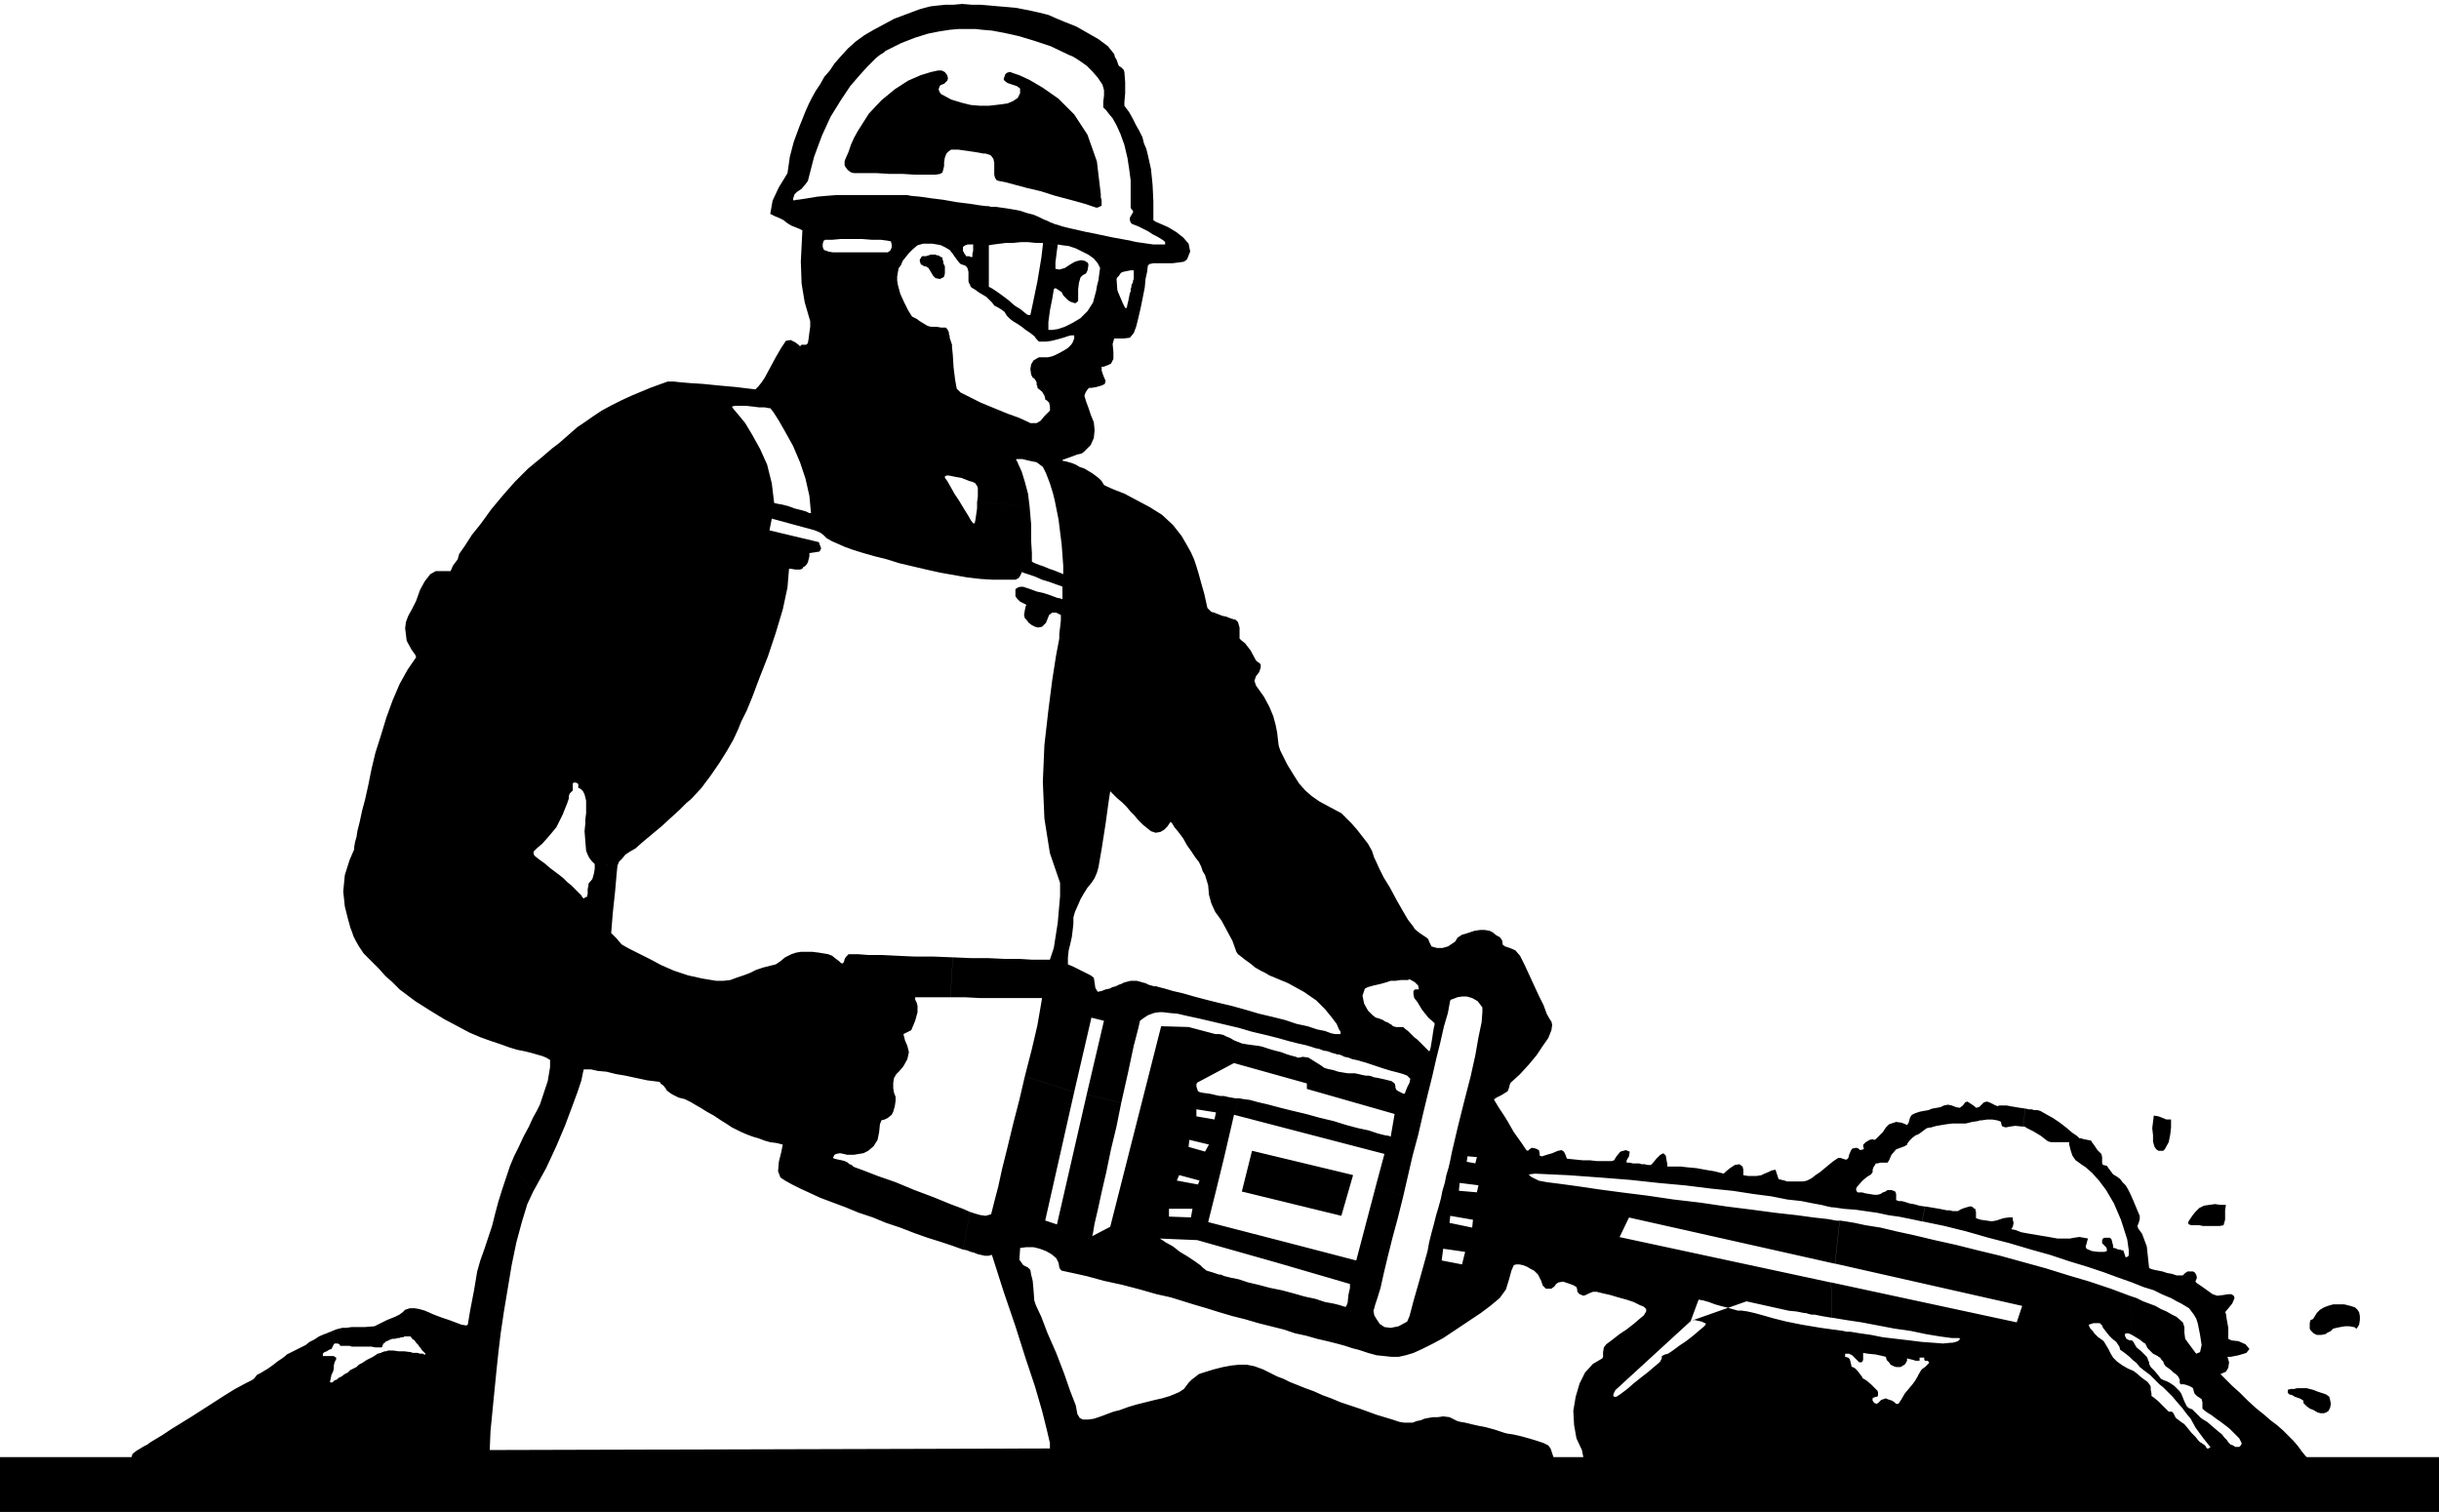
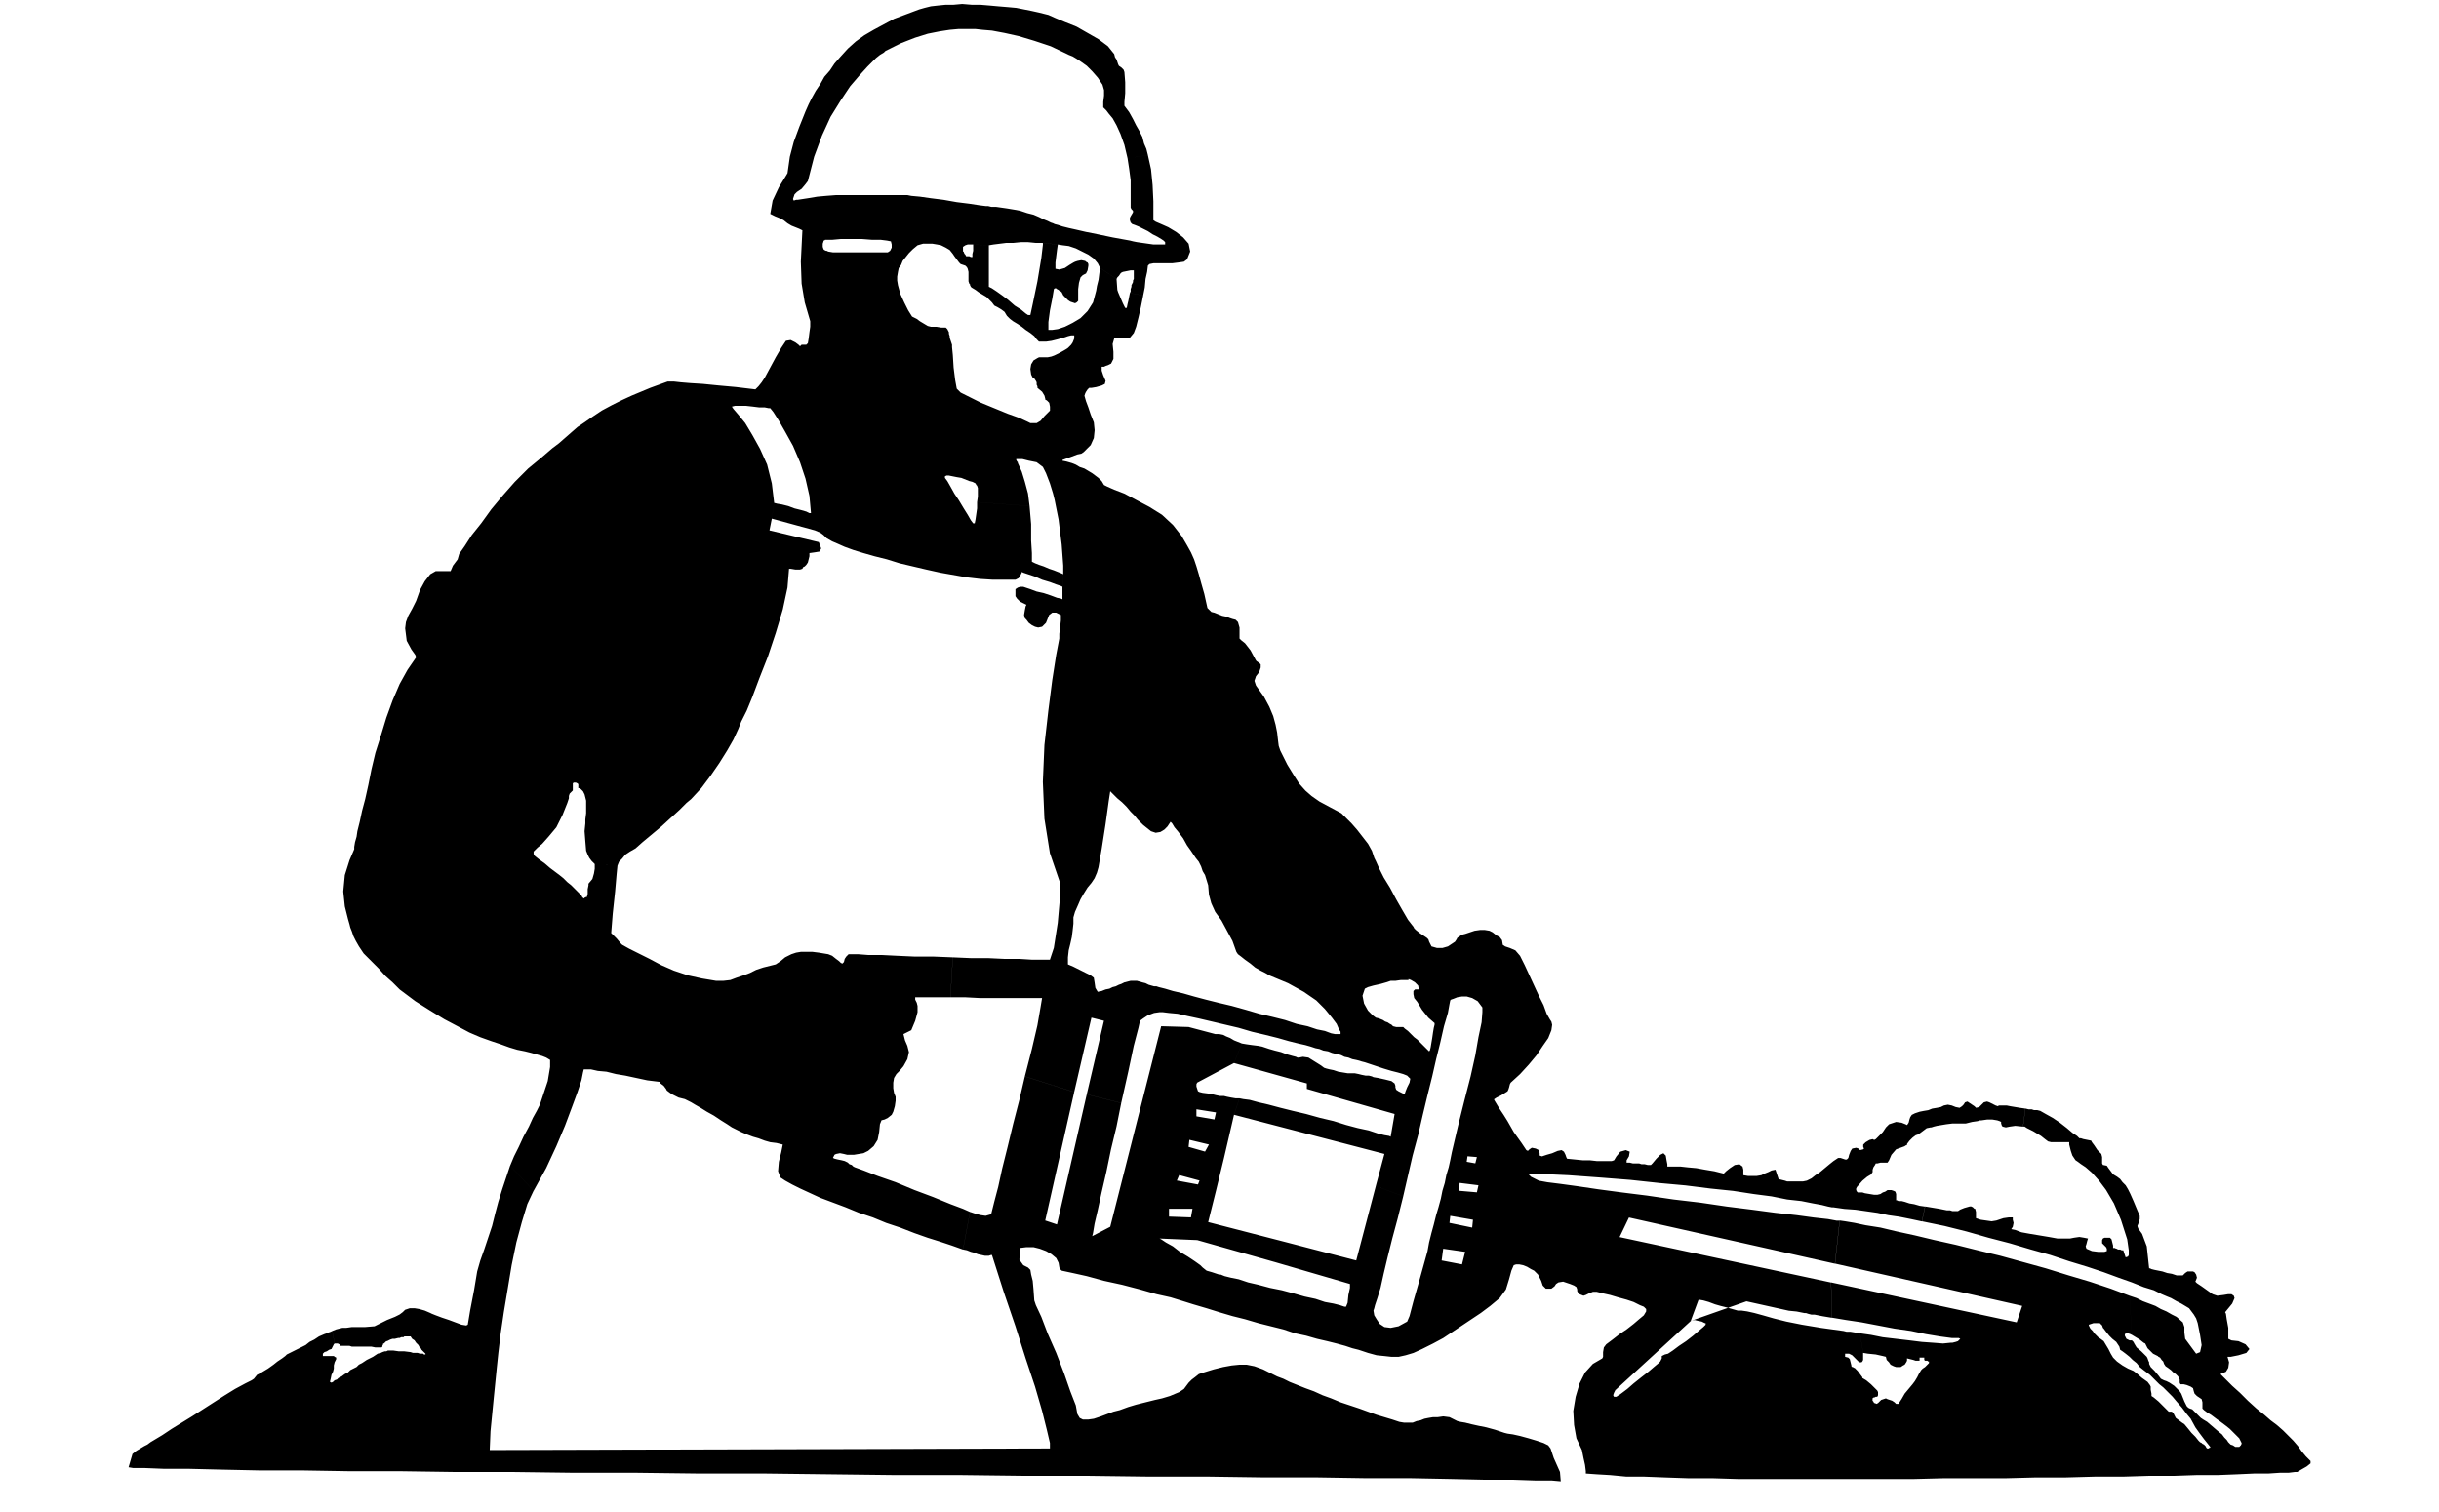
<svg xmlns="http://www.w3.org/2000/svg" width="3.113in" height="1.93in" fill-rule="evenodd" stroke-linecap="round" preserveAspectRatio="none" viewBox="0 0 3113 1930">
  <style>.pen1{stroke:none}.brush2{fill:#000}</style>
-   <path d="m1598 1469-13 52 127 31 15-52-129-31zM1095 221h-5l-4-1-4-3-3-4-1-2v-5l1-3 4-9 3-9 4-9 5-9 14-22 16-17 17-14 17-11 16-7 13-4 9-2h5l4 2 3 4 1 4-1 3-2 2-2 2-3 1-2 1-1 2-1 3 1 3 2 3 13 7 13 4 12 3 12 1h11l9-1 8-1 7-1 7-3 6-4 3-6v-6l-4-3-6-2-6-2-4-3-1-2 1-3 1-3 2-2 3-1h2l2 1 3 1 6 2 13 6 17 10 20 14 20 20 17 26 12 34 5 42v4l1 3v8h-1l-2 1-2 1h-2l-15-5-18-5-19-5-19-6-17-4-15-4-11-3-5-1-5-1-3-1-2-3-1-4v-15l-1-5-2-3-2-2-3-1-3-1h-3l-5-1-6-1-7-1-7-1-7-1h-9l-3 2-3 3-2 5-1 6v5l-1 4-1 4-3 2-6 1h-26l-16-1h-17l-16-1h-24zm83 118 2 1h2l1 1 2 1 3 5 3 5 3 3 5 1h1l2-1 2-1 1-1 1-4v-9l-2-4v-2l-1-3v-2l-2-1-2-1-1-1h-2l-2-1h-6l-3 1-3 1h-5l-1 1-1 2-1 1v3l1 2v1l1 1h1l1 1zm1935 1591v-70H0v70h3113zm-184-147-3-2-4-1-2-2v-4l4-1h4l4-1h12l4 1 4 1 5 2 6 2 6 2 4 3 1 4 1 5-1 5-2 4-3 2-3 1h-4l-4-1-5-3-5-2-4-3-4-4v-3l-3-2-2-1-3-1-3-1zm23-99h-1l-1 1h-1l-1 4v7l1 2 4 4 4 2h6l5-1 3-2 4-2 3-3 4-1 5-1 6-1h6l5 1h1l1 1 2 1 3-5 1-6v-5l-1-5-2-3-3-3-3-1-3-1-8-2h-14l-7 2-5 2-5 3-4 4-3 5-2 3zm-155-120h10l5 1h21l5-1 2-7v-12l1-7h-7l-7-1-7 1-7 1-6 3-5 5-4 5-4 6-1 2v2l1 1 3 1zm-34-97 5-9 2-10 1-9v-10h-6l-5-2-5-2-6-1-1 8-1 8 1 9v8l1 4 1 3 2 3 3 2h6l2-2z" class="pen1 brush2" />
  <path d="m2062 1774-1 2-1 2-1 3 1 2h3l6-4 8-6 8-7 10-8 9-7 7-6 6-5 2-2 1-2 1-2v-3l4-2 4-1 6-4 8-6 9-6 9-7 7-6 6-5 2-2 1-1v-2h-1l-4-2-5-1-4-1-5 1 10-27 6 1 7 2 8 3 7 2 8 2 7 2 7 2h5l7 1 9 2 11 3 14 4 16 4 20 4 24 4 29 4 4 1h5l6 1 6 1 4 25v9l-1 2-1 1h-3l-1-1-4-4-4-4-4-2h-5v4l4 1 2 2 1 4 1 4v1l1 1h1l1 1h1l1 1 3 3 3 4 3 4v1l5 3 6 5 5 5 3 3 1 2v4l-1 2h-2l-2 1h-1l-1 1v3l1 1 1 2h1l2 1 2-1 1-1 1-1 1-1 1-1 3-1 3-1 2 1 3 1 3 1 3 2 2 2h3l4-6 4-7 5-6 5-6 3-4 3-5 2-4 3-5 2-2 3-2 2-2 2-2 1-1v-2h-1l-1-1h-3l-1-1v-3h-6v4h-5l-3-1-4-1-4-1v3l-1 2-2 3-2 1-3 2h-6l-3-1-4-2-2-3-3-3-1-4-4-1-9-2-10-1-6-1-4-25 14 2 15 3 17 2 17 2 16 2 14 1 13 1 10-1h2l4-1 3-1 3-3-2-1h-9l-15-2-18-3-19-4-21-3-21-4-21-4-20-3-18-3-1-45 237 51 7-21-239-54 6-55 7 1 12 2 14 3 19 3 21 5 23 5 25 6 27 6 28 7 29 7 29 8 29 8 29 9 27 8 27 9 24 9 3 50-2-1-3-1h-2l-2 1v2l1 2 1 2 2 1 2 1h3l2 2 1 2 3 5 6 5 5 5 2 2 1 2 1 3 1 2v2l2 4 5 5 5 6 3 4 4 2 3 1 4 2 3 2 3 2 2 2 2 2 3 3 2 3 2 5 2 5 2 4 1 2 2 2 2 1 3 1 3 3 4 4 4 4 3 2-16-1-5-6-6-8-7-8-5-6-2-2-4-4-4-4-2-2-5-4-5-5-4-4-3-3-4-3-4-3-5-4-4-5-5-4-4-4-5-4-4-3-3-2-1-4-2-3-2-3-5-4-4-4-4-5-3-4-1-1-1-3-2-2-1-1h-8l-3 1-3 1v1l2 4 3 3 2 3 3 3 2 2 3 2 4 3 3 5 3 5 3 6 3 5 5 5 7 5 7 4 7 3 4 3 7 6 7 5 3 4 1 2v4l1 5v3l3 2 6 5 6 6 5 5 2 2h4l2 2 3 6 4 3 4 3 3 2 5 6 4 5 5 5 4 5 2 2 2 1 1 1 2 1 2 2 1 2 1 1h2l1-1h1v-1l-8-10-6-8-5-7-6-11 16 1 5 3 7 6 7 6 5 4 3 4 3 3 2 3 3 3 3 1 3 2h5l2-2 1-2v-1l-1-2-2-4-6-6-6-6-5-4-4-3-4-3-3-2-4-3-4-3-5-3-4-3-2-2v-8l-1-4-3-2-3-2-3-3-1-3-1-4-3-2-5-2-4-1h-4l-1-2v-4l-2-4-3-3-3-2-3-3-4-3-3-2-2-3-1-3-2-2-2-3-2-1-1-1-2-1-2-1-2-1-2-2-2-2-1-1-2-2-1-2-1-2-1-2-2-1-5-4-5-3-5-3-3-50 9 3 8 4 8 3 8 3 7 4 7 3 7 4 6 3 8 7 2 6v7l1 8 14 19 5-2 2-9-2-13-3-15-2-6-3-5-3-4-3-4-5-3-5-3-6-3-7-4-5-2-7-3-10-5-13-4-15-6-17-6-19-7-21-7-23-7-24-8-25-7-27-8-27-7-28-8-28-7-29-6 4-19 6 1 6 1 6 1 5 1 5 1h4l3 1h7l3-2 5-2 7-2h2l2 1 2 2h1l1 4v8l6 2 7 1 7 1 6-1 3-1 6-2 7-1h5v3l1 4-1 5-2 3 5 1 8 3 11 2 12 2 12 2 11 2h16l5-1 7-1 6 1 5 1-1 3-1 4-1 3 1 3 7 3 8 1h8l3-1v-3l-1-2-2-2-2-2-1-1v-4l1-2 2-1h7l2 2 1 4 1 4v3h2l2 1h1l1 1h3l2 1h2l1 3 1 3 1 3 3-1 1-2v-6l-1-7-1-7-8-25-9-21-10-17-9-12-9-10-8-7-6-4-4-3-3-2-2-3-2-3-1-3-1-3-1-4-1-4v-3h-23l-4-1-4-3-5-4-5-3-5-3-4-2-4-2-3-2h-2l3-23 4 1h4l3 1h4l4 1 7 4 9 5 9 6 9 7 7 6 6 4 3 3h2l3 1 5 1 5 1 1 2 3 4 4 6 5 5 1 4v8l1 2 5 1 2 3 3 4 3 4 5 3 4 3 3 4 4 4 3 5 3 6 4 9 5 12 3 7v4l-1 4-2 5 1 3 5 7 6 16 3 28h1l2 1 4 1 5 1 5 1 6 2 6 1 6 2h8l3-3 3-2h7l2 1 2 3 1 4-2 5 2 2 6 4 7 5 7 5 6 2 8-1 6-1h4l3 2 1 3-3 7-9 11 1 2 1 7 2 11v14l4 2 9 1 9 4 5 6-4 5-10 3-10 2h-4l2 7-1 7-3 5-7 3 2 2 5 5 8 8 10 9 10 10 11 10 10 8 8 7 8 6 8 7 7 7 6 6 6 7 5 7 5 6 6 6v3l-5 4-7 4-5 3h-3l-8 1h-11l-15 1h-18l-22 1-25 1h-27l-29 1h-32l-33 1h-36l-36 1h-38l-38 1h-79l-39 1h-225l-33-1h-31l-29-1-26-1h-23l-21-2-17-1-14-1v-3l-1-8-2-9-2-10-7-15-3-17-1-18 3-18 5-17 7-14 10-11 12-7 1-2v-6l1-6 3-4 8-6 9-7 9-6 9-7 7-6 6-5 3-5v-3l-3-3-5-2-8-4-9-3-11-3-10-3-9-2-8-2h-5l-5 2-4 2-3 1-5-2-2-2-1-2v-2l-1-3-3-2-5-2-9-3-6 1-3 2-2 3-4 3h-7l-4-4-2-6-4-8-2-2-3-3-4-2-5-3-5-2-5-1h-4l-3 1-3 7-3 11-4 13-8 11-12 10-12 9-12 8-12 8-12 8-12 8-13 7-14 7-11 5-10 3-9 2h-9l-9-1-10-1-11-3-12-4-8-2-9-3-11-3-12-3-13-3-14-4-14-3-15-5-16-4-16-4-17-5-16-4-17-5-16-5-17-5-16-5-13-4-18-4-21-6-23-6-23-5-22-6-18-4-14-3-1-1-1-1-1-2-1-6-3-6-6-5-7-4-8-3-8-2h-9l-8 1-1 15 5 7 6 3 3 3 1 6 2 8 1 11 1 14 2 6 7 15 8 21 11 25 10 26 8 23 7 18 2 11 3 5 4 2h7l7-1 9-3 8-3 8-3 8-2 11-4 10-3 8-2 8-2 8-2 9-2 10-3 12-5 3-2 3-2 3-4 3-4 4-4 4-3 5-4 6-2 13-4 12-3 11-2 10-1h9l10 2 11 4 12 6 6 3 8 3 8 4 10 4 10 4 11 4 11 5 11 4 12 5 12 4 12 4 11 4 11 4 10 3 10 3 9 3 6 1h11l5-2 5-1 5-2 5-1 6-1h6l7-1 8 1 8 4 2 1 4 1 6 1 8 2 9 2 10 2 11 3 12 4 4 1 7 1 9 2 11 3 10 3 9 3 6 3 3 4 4 12 4 9 4 9 1 12-11-1h-20l-29-1h-36l-44-1-51-1h-57l-63-1h-68l-71-1h-76l-78-1h-81l-82-1h-84l-84-1-83-1h-84l-81-1h-80l-77-1h-73l-70-1h-65l-60-1h-54l-47-1-41-1h-32l-25-1h-15l-6-1 5-17 5-4 5-3 5-3 4-2 4-3 5-3 5-3 5-3 12-8 13-8 13-8 14-9 14-9 14-9 13-8 13-7 4-2 4-2 3-2 4-5 4-2 5-3 5-3 7-5 5-4 6-4 4-3 2-2 6-3 6-3 6-3 6-3 5-4 6-3 6-4 7-3 3-1 2-1 3-1 2-1 3 16-1 1-1 2-1 2-1 2-3 1-3 2-3 1-2 2v3h14l1 1 2 1v2l-2 4-1 4v4l-1 4-2 4-1 5-1 4 2 1 2-1 2-2 3-1 2-2 4-2 4-3 4-2 3-3 4-2 4-2 3-3 4-2 6-4 8-4 6-4 4-1 2-1 3-1h2l2-1h7l7 1h7l8 1 3 1h6l3 1h4l1 1h2v-1l-1-1-1-1-1-1-2-2-1-2-2-2-1-2-3-3-2-3-3-2-2-3h-8l-1 1h-3l-2 1h-2l-4 1h-3l-3 1-4 2h-1l-1 1-2 2h-1v1l-1 2v1l-1 1h-8l-5-1h-25l-3-1h-12v-1l-1-1-2-1h-4l-3-16 5-2 4-1 4-1h5l7-1h17l12-1 2-1 6-3 8-4 10-4 6-3 4-3 3-3 6-2h6l6 1 7 2 7 3 2 1 5 2 8 3 9 3 8 3 8 3 6 1 2-1 3-18 5-26 4-24 4-14 5-14 5-15 5-15 4-16 4-15 5-16 5-15 5-15 30 32-8 17-7 23-7 26-6 29-5 30-5 30-4 27-3 25-2 19-4 40-4 41-1 24 715-2v-7l-4-17-6-24-9-31-12-36-13-41-15-44-15-47h-1l-3 1h-5l-9-2-5-2-4-1-5-2-5-1 9-48 6 2 7 2 7 1 7-2 1-4 3-12 5-19 5-23 7-28 7-29 8-31 7-30 63 20-37 164 15 5 38-166 44 11-6 30-7 29-6 29-6 26-5 23-4 17-2 12-1 4 23-12 65-256 35 1 34 9h5l5 1 4 2 5 2 5 3 5 2 5 2-10 25-47 25-1 2v3l1 3 1 3 2 1 4 1 8 1 5 1 4 1 5 1h5l4 1 5 1 6 1h5l-7 21-3 13-22-7 2-9-25-4v9l23 4 22 7-10 43-24-9 5-9-25-6-1 9 21 6 24 9-10 41-23-8 2-5-26-7-3 7 27 5 23 8-10 40-22-6 2-11h-30v10l28 1 22 6 89 23-4 28-99-28-48-2 2 1 6 4 9 5 9 7 10 6 9 6 7 5 3 3 5 4 7 2 6 2 3 1h2l5 2 8 2 10 2 12 4 13 3 15 4 15 3 15 4 14 4 14 3 12 4 11 2 8 2 6 2h2l2-5 1-10 2-9v-5l-96-28 4-28 100 26 25-95 35 13-7 28-7 26-6 24-5 21-4 18-4 13-3 9-1 4-1 3 1 6 3 5 4 6 6 4 8 1 10-2 11-6 3-7 5-19 8-28 10-36 20-3-2 15 26 5 4-16-28-4-20 3 2-11 3-12 3-11 3-12 18 1-1 9 29 6 1-10-29-5-18-1 3-10 3-11 2-10 3-10h19l-1 10 23 2 2-9-24-3h-19l2-10 3-10 2-9 2-10 20 5-1 7 11 2 2-8-12-1-20-5 8-34 8-32 8-31 6-27 4-23 4-19 1-13v-6l-6-8-7-4-7-2h-6l-6 1-5 2-3 1-1 1-1 5-2 11-5 17-5 22-10-7 1-7 1-6 1-4v-2l-8-7-8-10-6-10-4-5-1-5v-4l2-2h5l-1-5-4-4-5-3-5-2 3 1-2 1h-9l-7 1h-6l-6 2-7 2-9 2-7 2-4 2-3 9 2 10 5 9 6 6 4 3 4 1 5 2 3 2 3 1 3 2 2 1 2 2 4 1h9l2 2 4 3 4 4 4 4 4 3 4 4 4 4 4 4 3 3 1-1 1-4 1-6 1-6 10 7-5 20-5 22-6 24-6 25-6 26-7 26-6 26-6 26-35-13 11-41-192-50 7-21 5 1 8 1 11 3 13 3 15 4 16 4 17 4 18 5 17 4 16 5 15 4 14 3 12 4 8 2 6 1 2 1 5-29-112-32v-7l-93-26 10-25 6 1 7 1 8 1 5 1 3 1 6 2 7 2 8 2 8 3 7 2 4 1 2 1h2l5-1 7 1 8 5 8 5 4 3 3 1 4 1 5 1 6 2 6 1 6 1h9l5 1 4 1 5 1h4l4 1 2 1 6 1 9 2 8 2 4 3 1 3v2l1 3 3 2 4 2 2 1h2l1-3 2-5 3-6 1-5-4-4-5-2-7-2-8-2-10-3-9-3-9-3-6-2-4-1-3-1-4-1-5-1-5-2-5-1-4-2-3-1h-2l-3-1-4-1-5-2-6-1-5-2-5-1-3-1-3-1-7-2-9-2-12-3-14-4-16-4-17-4-17-5-17-4-17-4-17-4-14-3-13-3-11-1-8-1h-4l7-30 10 3 13 3 14 4 15 4 16 4 17 4 18 5 17 5 17 4 16 4 15 5 14 3 12 4 10 2 8 3 5 1h7v-3l-2-3-3-7-6-8-9-11-11-11-16-11-20-11-24-10-5-3-6-3-7-4-6-5-7-5-5-4-4-3-2-3-5-14-7-13-7-13-8-11-5-11-3-11-1-12-4-13-3-5-2-6-3-6-4-5-2-3-4-6-5-7-5-9-6-8-5-6-3-5-2-2-4 6-4 4-5 3-6 1-6-2-5-4-5-4-5-5-2-2-4-5-5-5-5-6-6-6-6-5-5-5-4-4-2 13-4 29-5 32-4 23-2 7-3 7-4 6-5 6-5 8-4 7-3 7-4 9-2 7v8l-1 9-1 8-2 9-2 8-1 9v9l7 3 8 4 8 4 6 3 4 3 1 6 1 7 3 5 5-1 5-2 5-1 4-2 4-1 4-2 3-1 4-2 4-1 4-1h8l7 2 4 1 4 2 7 2h3l3 1 4 1 4 1-7 30-7 1-8 3-6 4-4 3-2 9-6 23-7 33-9 40-44-11 22-94-16-4-22 95-63-20 9-35 7-30 4-23 2-12h-79l-19-1h-19l3-51 23 1h22l21 1h19l16 1h23l5-15 5-32 3-34v-17l-13-38-7-44-2-47 2-47 5-44 5-39 5-32 4-21v-6l1-8 1-9v-7l-2-1-4-2h-5l-4 3-4 10-5 5-5 1-4-1-4-2-4-3-3-4-2-2-1-4 1-6 1-5 1-2-8-4-4-4-2-3v-9l3-2 3-1h4l3 1 6 2 8 3 9 2 9 3 8 3 5 1 2 1v-16l1-16v-11l-2-27-4-32-5-25-2-8-4-13-5-13-4-8-4-3-4-3-5-1-5-1-4-1-4-1h-8v1l1 2 1 1v1l5 11 4 13 4 15 2 16-67-5 1-7v-11l-1-3-1-1-1-2-2-1-2-1-4-1-5-2-5-2-6-1-5-1-5-1h-3l-2 1v2l3 4 4 7 5 9 6 9 6 10 5 8 4 7 3 4h2l1-5 1-7 1-7v-8l67 5 2 23v21l1 16v11l4 2 5 2 6 2 7 3 6 2 5 2 5 2 2 1-1 16-2-1-6-2-8-3-10-3-9-4-9-3-6-2-2-1v1l-2 4-2 3-4 2h-29l-16-1-17-2-17-3-17-3-18-4-17-4-17-4-16-5-16-4-14-4-13-4-11-4-9-4-7-3-7-4-4-4-4-3-7-3-55-15 3-20 4 1 6 1 8 2 8 3 8 2 7 2 4 2h2l-2-22-5-22-7-21-9-21-10-18-8-14-7-11-4-5h-2l-5-1h-7l-8-1-9-1h-14l-4 1 2 3 6 7 9 11 9 15 10 18 9 20 6 24 3 25-3 20-3 15 63 15 3 8-2 4-6 1-7 1v4l-1 4-1 4-2 3-2 2-2 1-1 2-3 1h-6l-6-1h-2l-2 24-6 28-9 30-10 30-11 28-9 24-7 17-4 8-3 6-4 10-6 13-8 14-10 16-11 16-12 16-13 14-6 5-9 9-11 10-12 11-12 10-12 10-9 8-7 4-6 4-4 5-4 4-2 5-29-2-4-4-3-4-2-4-2-5-1-12-1-13 1-10v-5l1-8v-16l-2-8-2-4-3-3-2-1h-1v-5l-1-1-2-1h-3l-1 1v9l-1 1-1 1-1 1-1 1-1 3v3l-1 3-1 3-2 5-4 10-5 10-3 6-10 12-8 9-6 5-5 5v3l1 2 1 1 5 4 7 5 7 6 4 3 4 3 4 3 5 4 5 5 5 4 4 4 3 3 2 2 2 2 2 2 1 2 2 2 1-1 2-1h1l1-4v-6l1-5v-2l5-6 2-7 1-6v-6l29 2-1 10-2 23-3 28-2 25 2 2 5 5 5 6 2 2 9 5 12 6 14 7 15 8 16 7 18 6 18 4 18 3h9l9-1 8-3 9-3 8-3 8-4 9-3 8-2 8-2 6-4 6-5 8-4 6-2 6-1h15l8 1 6 1 6 1 5 2 5 4 4 3 2 2 2 1 2-2 1-4 2-3 3-3h12l13 1h17l20 1 22 1h24l25 1-3 51h-45v3l2 4 1 4v8l-3 11-5 12-10 5 2 8 3 7 2 8-2 9-5 9-5 6-4 4-3 5-1 6v7l1 6 2 5v5l-1 7-2 7-2 4-5 4-4 2-4 1-2 5-1 10-2 10-5 8-7 6-6 3-6 1-6 1h-9l-4-1-5-1-5 1-2 1-1 2-1 2 2 1 4 1 5 1 4 1 4 2 2 2 3 1 2 2 2 1 11 4 18 7 23 8 24 10 24 9 22 9 16 6 9 4-9 48-14-5-15-5-16-5-17-6-18-7-18-6-17-7-18-6-17-7-16-6-16-6-13-6-13-6-10-5-9-5-6-4-3-8 1-12 3-12 2-10-8-2-8-1-7-2-8-3-7-2-8-3-7-3-8-4-4-2-6-4-8-5-9-6-9-5-8-5-7-4-5-3-4-2-4-2-4-1-4-1-4-2-4-2-3-2-4-3-1-2-3-4-4-3-1-2-16-2-14-3-14-3-12-2-12-3-11-1-9-2h-9l-1 4-2 10-5 15-7 19-9 24-11 26-13 28-16 29-30-32 5-12 6-12 6-13 7-13 5-11 5-9 3-6 1-2 4-12 6-18 3-18v-9l-5-3-5-2-7-2-7-2-8-2-10-2-10-3-11-4-12-4-14-5-14-6-15-8-17-9-18-11-19-12-20-15-3-3-6-6-9-8-9-10-10-10-9-9-6-9-4-7-1-2-2-4-2-6-2-5-1-4-2-7-2-8-2-8-2-19 2-21 6-19 6-14v-3l1-6 2-7 1-7 3-12 3-14 4-15 4-18 4-20 5-21 7-22 7-23 8-22 9-21 10-18 11-16-1-3-5-7-6-11-2-16 1-8 3-8 5-9 5-10 5-14 6-11 7-9 7-4h19l3-7 3-4 3-4 2-7 7-10 9-14 12-15 13-18 15-18 15-17 17-17 17-14 7-6 7-6 8-6 8-7 8-7 8-7 9-6 10-7 12-8 13-7 12-6 13-6 12-5 12-5 11-4 11-4h8l9 1 12 1 16 1 20 2 22 2 25 3 1-1 3-3 4-5 4-6 7-13 7-13 7-12 6-9 6-1 6 3 4 3 2 2 2-2h6l2-2 1-6 1-8 1-7v-7l-7-24-4-24-1-28 2-40-4-2-5-2-5-2-5-3-5-4-6-3-5-2-6-3 3-17 8-17 8-13 3-5 3-21 5-19 7-19 8-20 4-9 4-8 5-9 6-9 5-9 7-8 6-9 7-8 10-11 10-9 11-8 12-7 13-7 13-7 16-6 16-6 7-2 8-2 9-1 10-1h10l11-1 12 1h11l12 1 11 1 12 1 11 1 10 2 10 2 9 2 8 2 4 1 9 4 12 5 15 6 14 8 14 8 12 9 8 10 1 4 2 3 1 3 1 3 1 2 3 2 3 3 1 3 1 13v14l-1 11v5l6 8 5 9 4 8 4 7 4 8 2 8 3 7 2 8-26 4-4-17-5-14-5-11-5-9-5-6-3-4-3-3-1-1v-7l1-8v-7l-2-7-6-9-7-8-7-7-7-5-6-4-5-3-5-2-2-1-21-10-21-7-20-6-18-4-16-3-12-1-9-1h-22l-11 1-13 2-15 3-16 5-18 7-20 10-2 2-5 3-5 4-3 3-8 8-10 11-12 14-12 18-13 21-11 24-10 27-8 31-3 4-5 6-6 4-3 3-2 6 1 2 3-1h2l13-2 12-2 11-1 13-1h91l5 1 11 1 14 2 16 2 17 3 16 2 13 2 8 1h3l4 1h6l7 1 7 1 6 1 6 1 5 1 9 3 8 2 7 3 6 3 5 2 4 2 3 1 2 1 4 1 6 2 8 2 9 2 13 3 15 3 19 4 22 4 4 1 5 1 7 1 7 1 7 1h15v-3l-2-2-3-2-5-3-6-3-6-4-6-3-6-3-5-2-3-1-2-2-1-3v-3l1-2 3-5v-2l-2-2-1-2v-35l-2-15-2-13 26-4 4 18 2 20 1 21v24l3 2 7 3 9 4 10 6 9 7 7 8 2 10-4 10-4 3-7 1-8 1h-24l-5 1-2 2-1 8-2 9-1 11-2 10-17-3 1-2v-3l1-3v-2l1-2 1-2v-2l1-2v-11h-4l-5 1-5 1-2 1-1 1-2 3-2 2-1 2-21-14-3-6-5-6-7-5-8-4-8-4-9-3-8-1-6-1-20-2h-8l-10-1h-9l-10 1h-9l-8 1-8 1-6 1-20-1h-7l-3 1-3 2v6h1v1l1 2 1 1 1 2h4l2 1h2v-4l1-4v-8l20 1v53l4 2 6 4 7 5 8 6 2 24-4-4-3-5-4-3-5-3-4-2-3-4-4-4-3-3-5-3-5-3-4-3-5-3-1-1-1-2v-1l-1-1-1-3v-12l-1-4-1-2-2-2-3-1-3-1-2-2-3-4-3-4-2-3-4-5-5-3-6-3-5-1-6-1h-12l-7 2-6 5-5 5-4 5-4 5-2 5-2 3-1 1-14-20 3-2 2-4v-4l-1-4-5-1-8-1h-11l-13-1h-27l-11 1h-9l-1 1h-1v1l-1 3v4l1 3 1 1 2 1h1l2 1 6 1h70l14 20-1 5-1 6v5l1 6 3 11 5 11 5 10 5 8 6 3 4 3 5 3 5 3 4 1h7l6 1h6l1 1 1 1 1 2 1 2v2l1 3v2l1 3 1 3 1 3v3l1 10 1 16 2 16 2 11 5 5 12 6 14 7 17 7 17 7 14 5 11 5 4 2h8l5-3 5-6 5-5 2-2v-5l-1-5-3-3-2-1v-1l-1-4-3-5-6-5v-2l-1-2v-3l-1-2-2-3-2-1-1-2-1-2-1-7 1-6 3-5 5-3 2-1h11l5-1 5-2 6-3 7-4 3-2 2-2 2-2 2-3 2-5v-4h-4l-4 1-6 2-7 2-8 2-7 1h-9l-3-3-3-4-5-4-6-4-5-4-6-4-5-3-4-3-2-24 8 7 8 5 6 5 3 2h3l3-14 6-29 5-30 2-17v-2h-1l20 2-1 7-1 8-1 8v8l5 1 7-2 6-4 5-3 2-1 3-1 5-1 5 1 1 1 2 1 1 2v2l-1 6-2 4-4 2-3 3-2 7-1 8v15l-2 2-2 1-3-1-3-1-3-2-3-3-3-3-2-4-1-1-2-1-1-1-2-1-1-1h-2l-1 1-2 12-3 15-2 15v10h5l7-1 9-3 10-5 10-6 9-9 7-11 4-15 1-6 2-8 1-8 1-7 21 14 1 14 1 3 3 7 3 7 3 6h2l1-5 1-4 1-5 1-5 17 3-3 15-3 13-3 12-3 8-5 6-8 1h-12l-2 7 1 10v9l-3 6-4 2-3 1-2 1h-3v5l2 6 3 7-1 4-4 2-7 2-6 1h-3l-2 2-2 3-1 2-1 3 2 7 3 8 3 9 4 10 1 10-1 10-4 9-9 9-3 2-5 1-8 3-11 4v1l5 1 7 2 5 2 5 3 6 2 5 3 5 3 4 3 4 3 4 4 3 5 4 2 9 4 13 5 15 8 17 9 16 10 14 13 11 14 7 12 5 9 4 9 3 9 3 10 3 11 4 14 4 18 2 2 3 3 4 1 5 2 5 2 5 1 5 2 3 1 4 1 3 3 2 7v14l2 2 5 4 7 9 7 13 1 1 3 2 2 2v4l-2 6-4 5-2 6 2 6 10 14 7 13 5 12 3 11 2 10 1 9 1 8 2 6 9 18 8 13 7 11 8 9 8 7 10 7 13 7 15 8 2 2 5 5 6 6 7 8 7 9 7 9 5 9 3 9 2 4 4 9 6 12 8 13 8 15 8 14 7 12 7 9 1 2 2 2 5 4 9 6 2 2 1 3 2 4 1 2 7 2h7l7-2 6-4 3-2 2-3 1-2 3-2 3-2 4-1 6-2 6-2 7-1h6l6 1 4 2 5 4 4 2 3 4 1 6 3 2 6 2 7 3 6 7 6 12 6 13 6 13 6 13 6 12 4 11 4 7 2 3 1 4-1 7-4 10-7 10-8 12-10 12-11 12-12 11-1 2-1 4-1 3-1 2-8 5-6 3-3 2v1l6 10 6 9 5 8 4 7 4 7 5 7 5 7 6 9 2 1 2-2 3-2 5 1 4 2 1 4v3l3 1 6-2 7-2 7-3 5-1 3 2 2 4 1 3 1 2 10 1 10 1h9l9 1h19l3-1 3-5 5-6 7-2 5 2-1 6-3 5v3h4l4 1h8l3 1h4l4 1h4l2-2 5-6 5-5 4-2 3 3 1 6 1 5v3h17l9 1 11 1 11 2 12 2 12 3 3-3 5-4 6-4 6-1 4 3 1 4v7l6 1h11l6-1 4-2 5-2 4-2 5-1 4 12 4 1 4 1 3 1h20l5-1 6-3 5-4 6-4 6-5 6-5 5-4 6-4h3l3 1 3 1h2l2-2 1-4 2-5 2-3 5-1 3 1 2 2 4-1 1-1-1-2v-3l3-3 5-3 4-1 2 1 2-1 4-4 5-5 4-6 4-4 9-3 7 1 5 2 2 1 2-3 1-4 1-3 2-3 4-2 6-2 5-1 6-1 5-2 6-1 5-1 4-2 5-1 5 1 5 2 5 1 3-2 2-2 2-3 3-1 3 2 3 2 3 2 2 2 4-1 3-3 3-3 4-1 3 1 4 2 4 2 3 1 1-1h10l5 1 6 1 6 1 7 1-3 23-10-1-7 1-5 1-4-1-1-1-1-3v-2l-2-1-3-1-6-1h-7l-7 1h-2l-3 1-7 1-8 2h-17l-8 1-6 1-6 1-4 1-3 1h-1l-5 1-4 3-4 3-3 2-3 1-4 3-4 4-3 4v1l-1 1h-1l-1 1-11 4-6 7-3 7-2 3h-9l-4 1h-2l-1 2-2 3-1 3v3l-2 3-5 3-6 5-7 8-1 2v2l1 2 1 1h6l3 1 6 1 6 1h4l4-1 3-2 3-1 3-2h5l3 1 2 1 1 3v8h1l2 1h4l4 1 6 2 6 1 7 2 7 1-4 19-14-3-15-3-14-2-14-3-14-2-14-2-14-1-14-2h-2l-5-1-8-2-11-2-15-3-18-2-20-4-23-3-26-4-29-3-32-4-33-3-37-4-38-3-41-3-43-2-8 1 3 3 6 3 4 2 11 2 16 2 22 3 27 4 30 4 32 4 34 5 34 4 34 5 32 4 30 4 27 3 22 3 18 2 11 2h4l-6 55-263-59-12 25 270 58 1 45-6-1-6-1-5-1-5-1h-4l-4-1-3-1h-2l-10-2-10-1-9-2-9-2-9-2-9-2-9-2-9-2-71 25-96 88z" class="pen1 brush2" />
</svg>